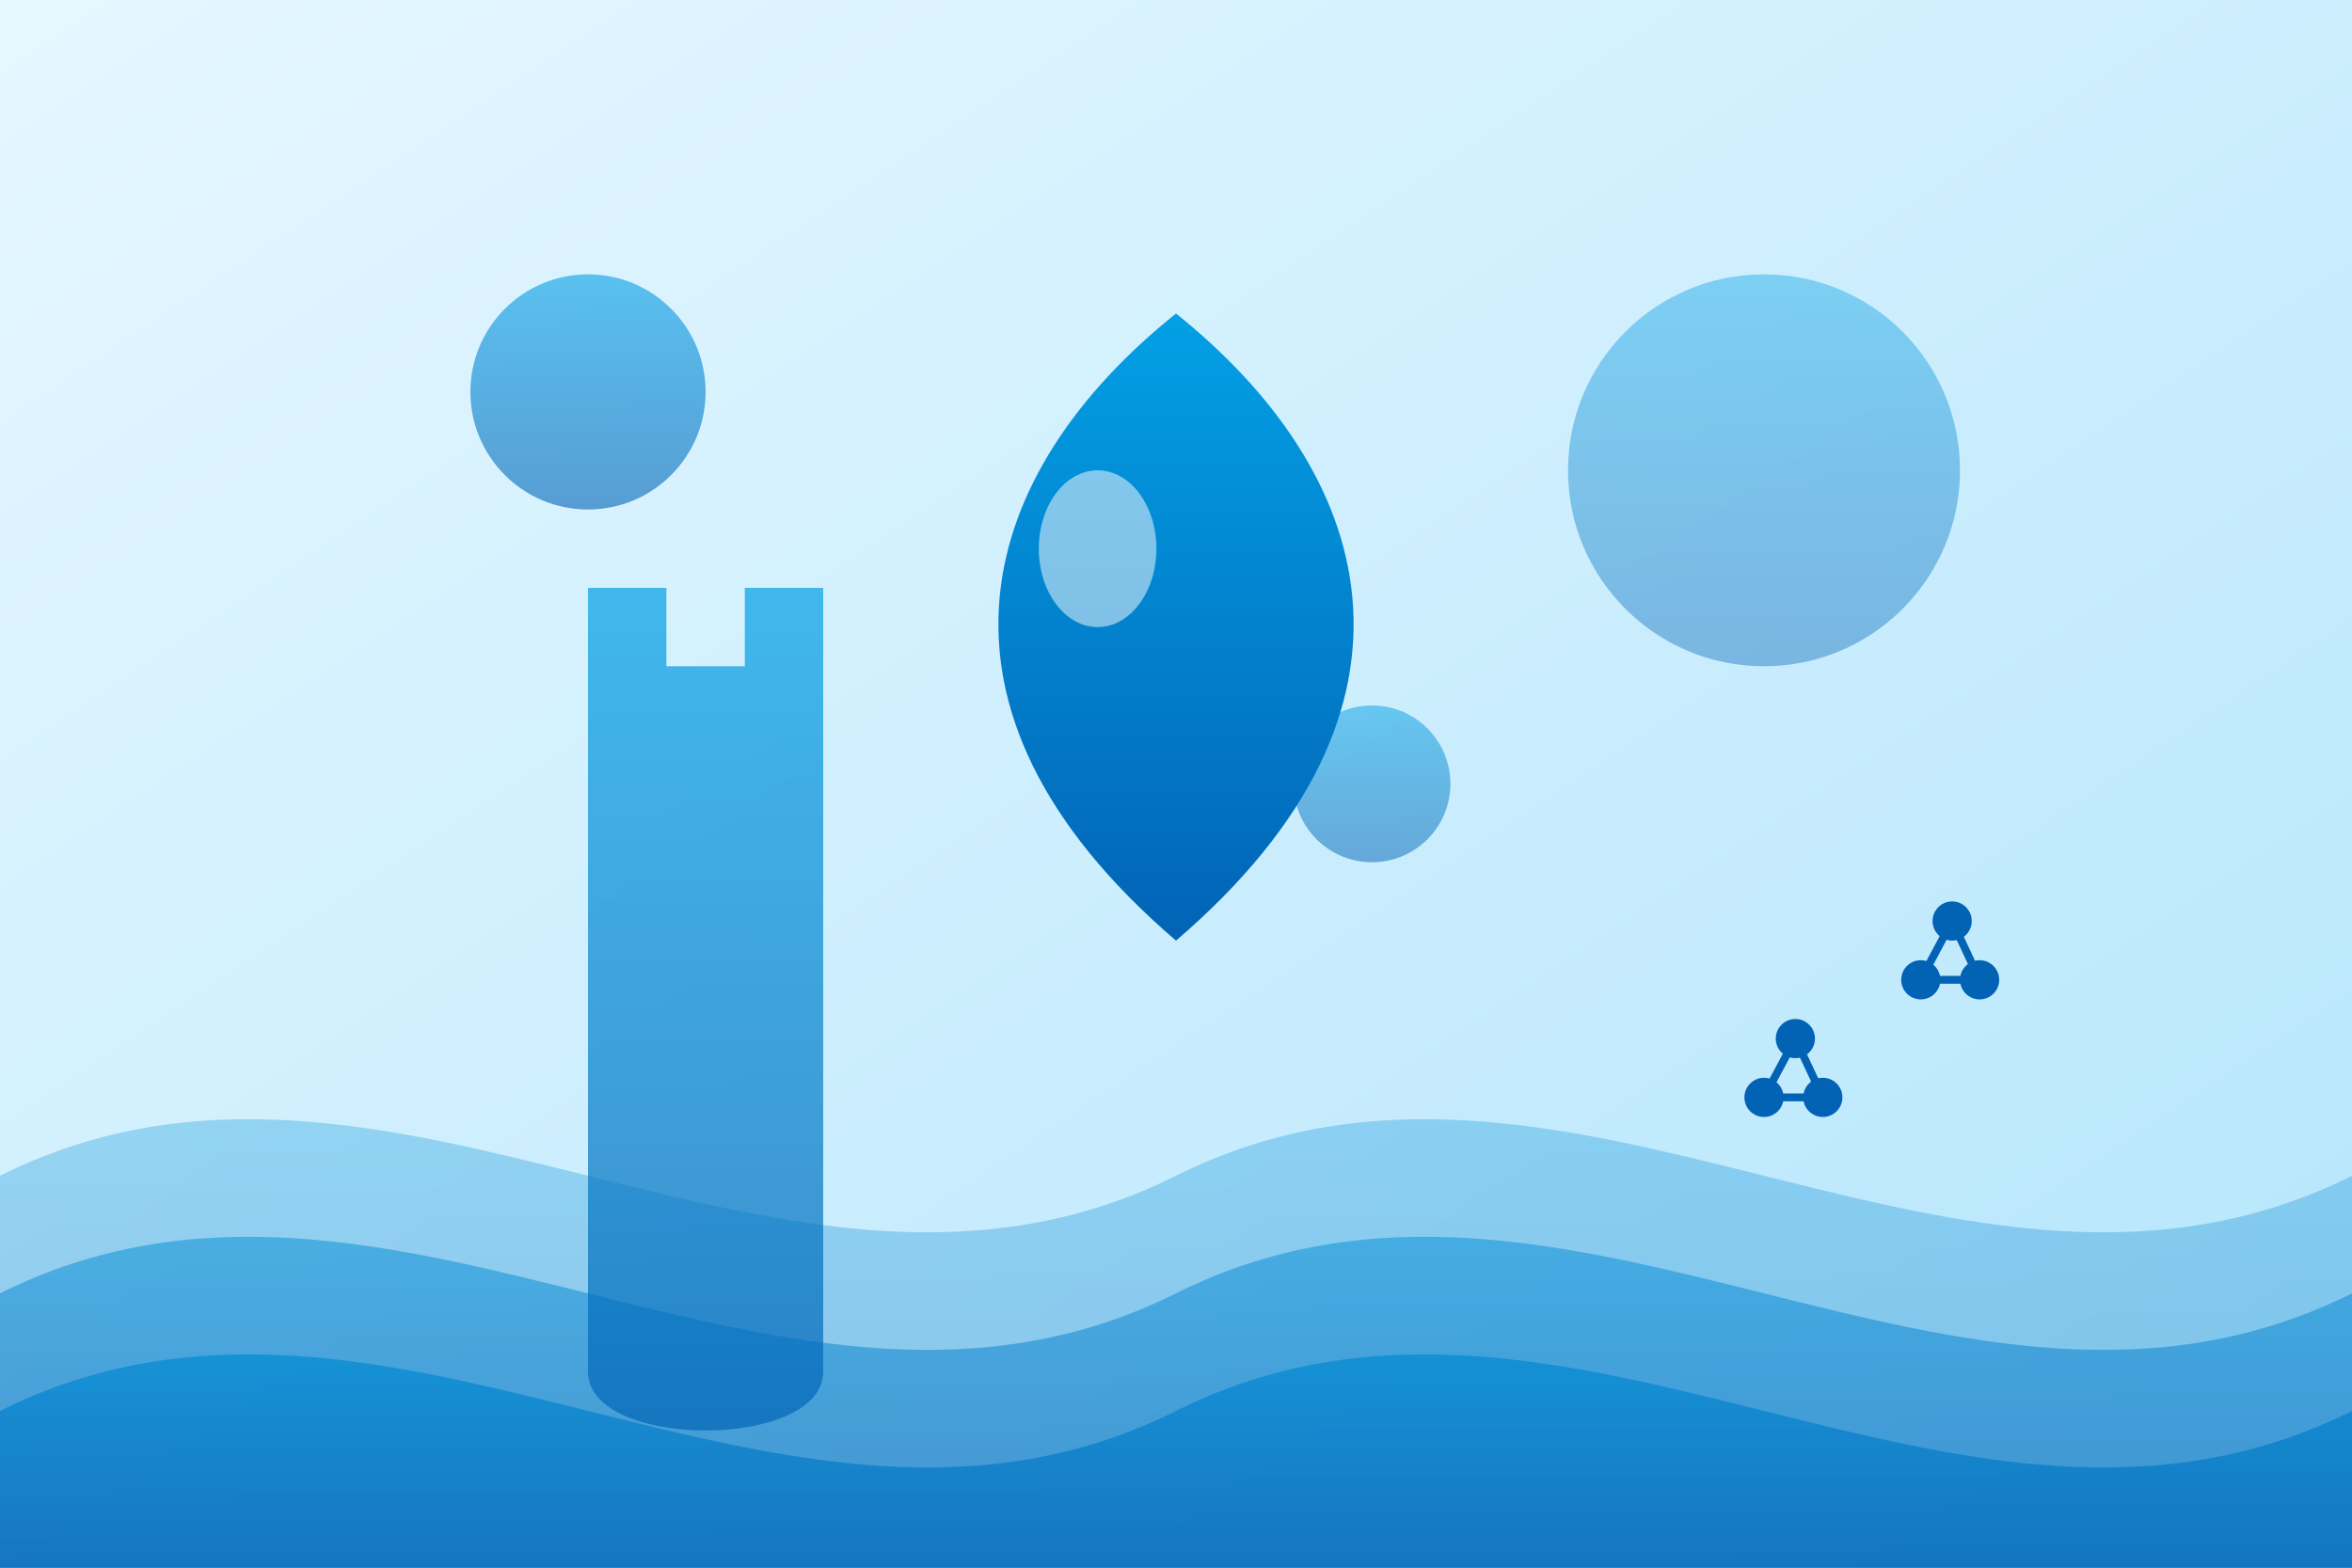
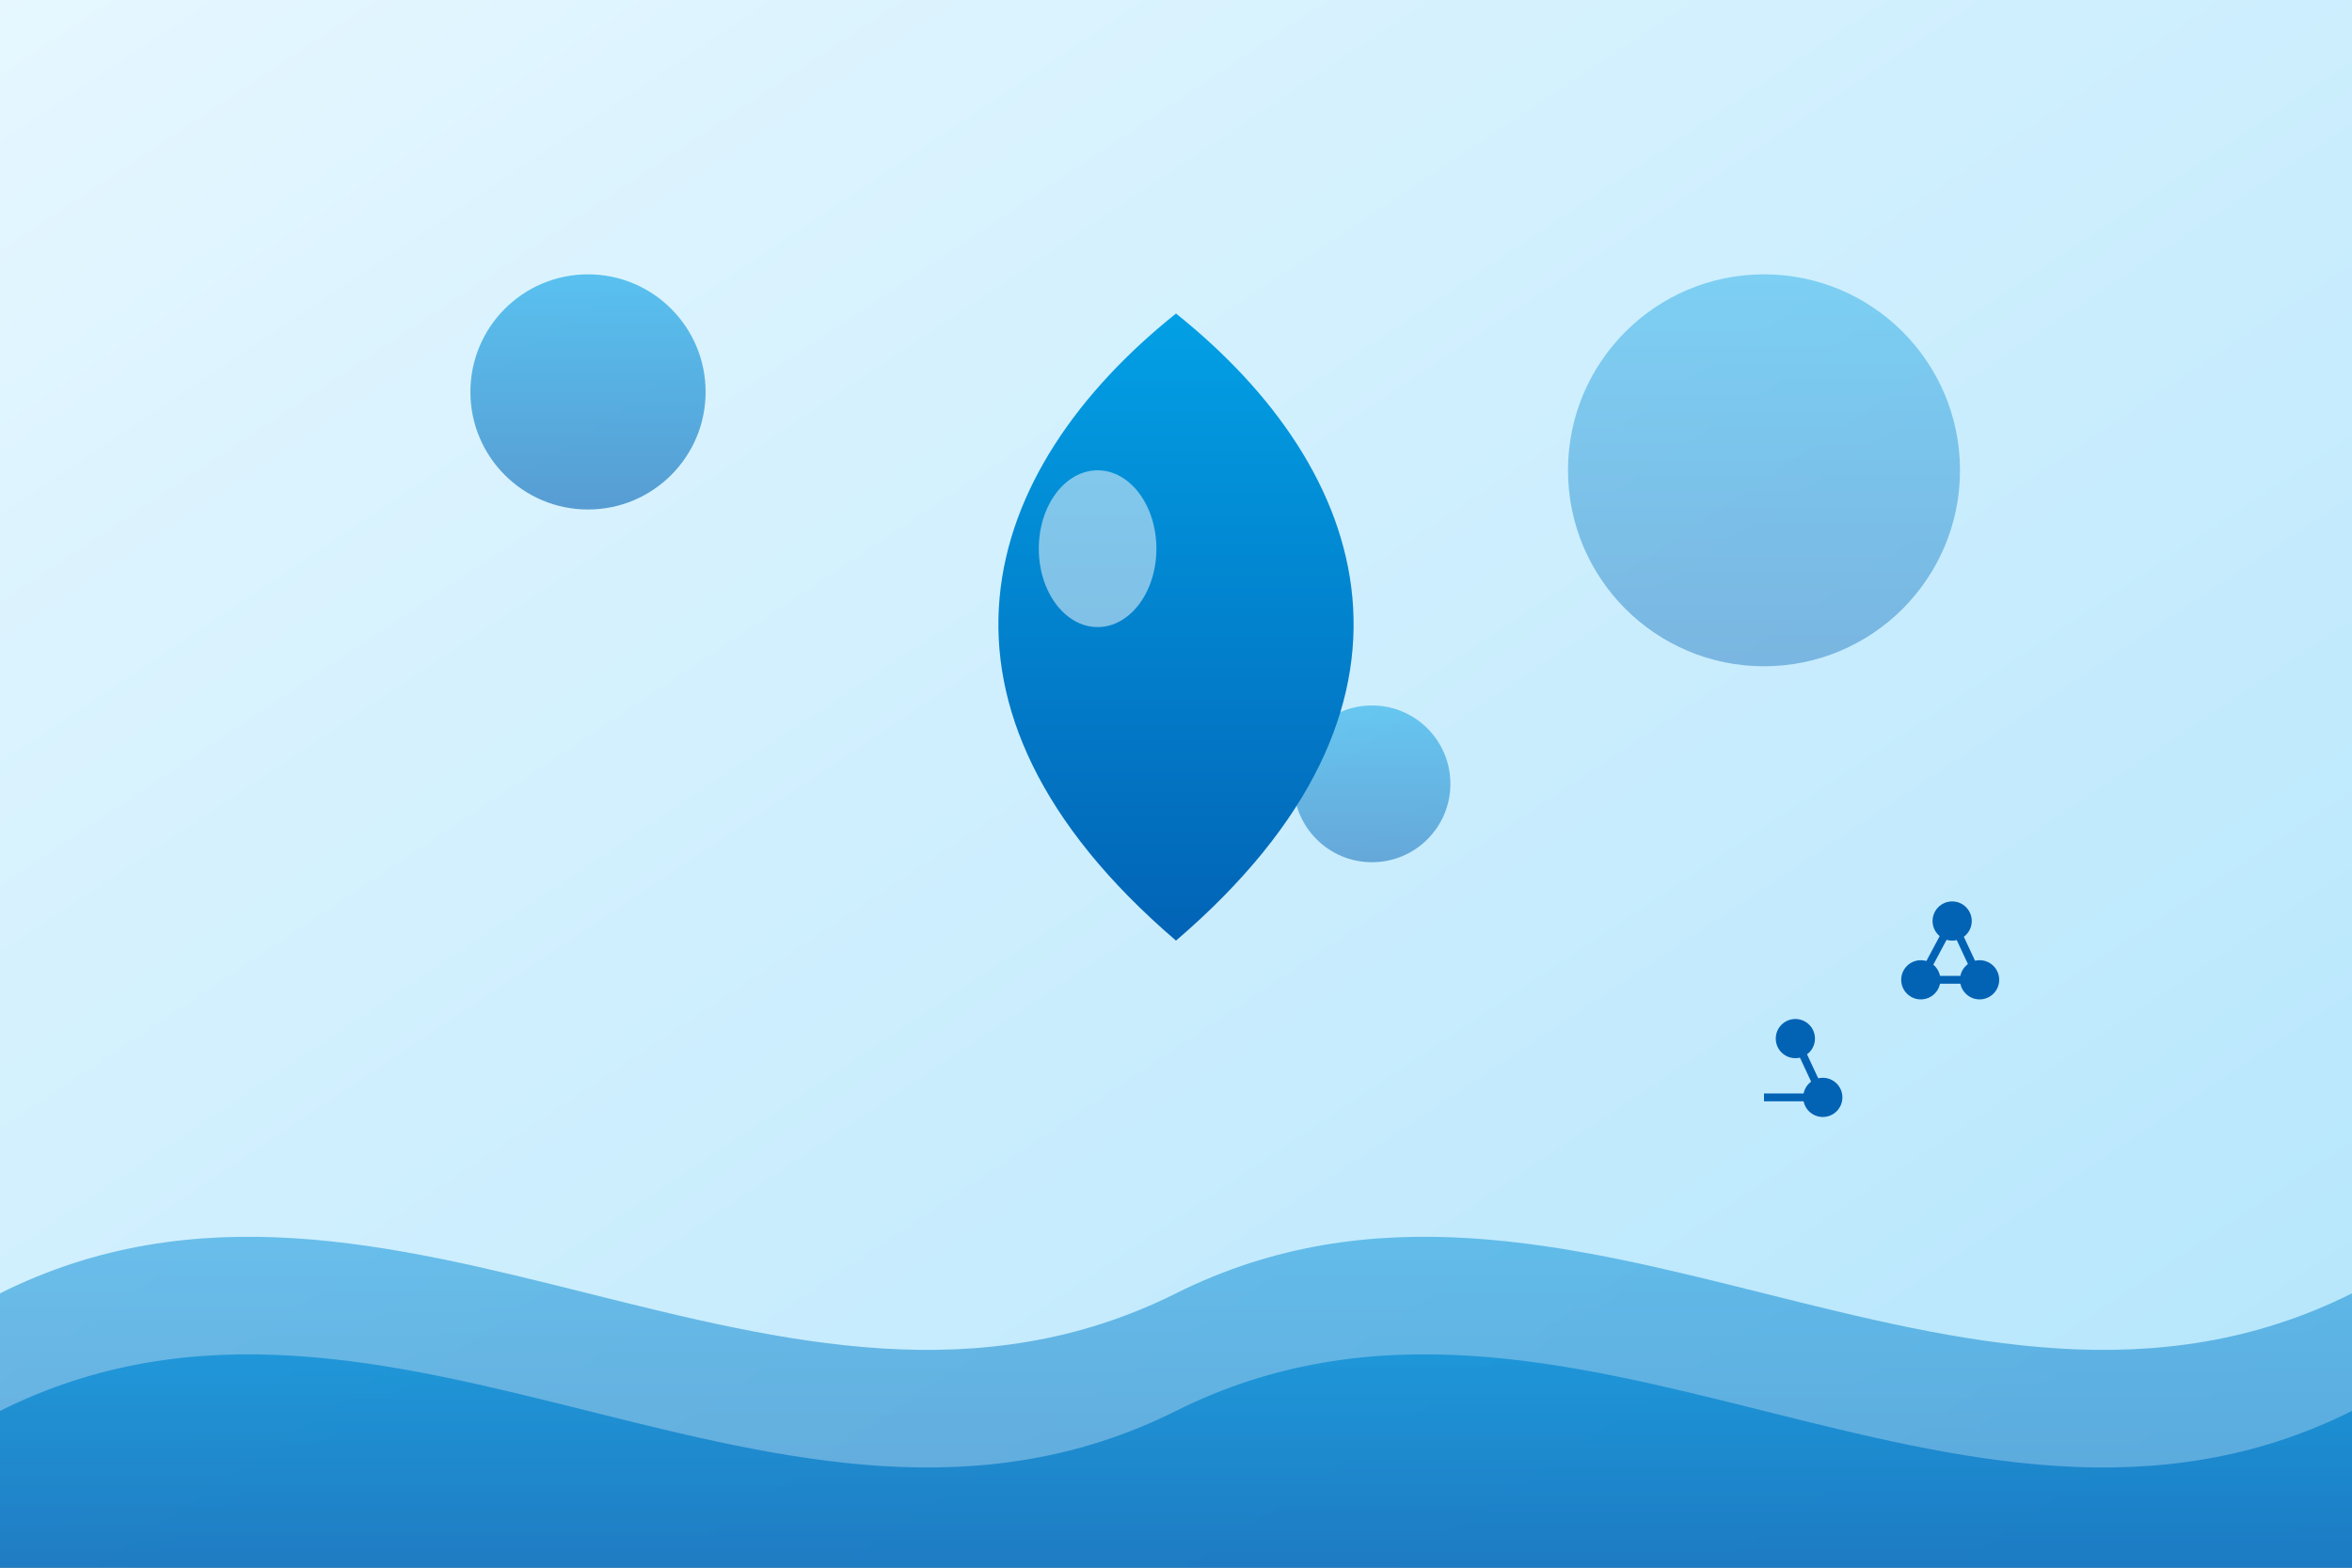
<svg xmlns="http://www.w3.org/2000/svg" width="600" height="400" viewBox="0 0 600 400">
  <rect x="0" y="0" width="600" height="400" fill="#333333" stroke="none" />
  <defs>
    <linearGradient id="blueGradient" x1="0%" y1="0%" x2="100%" y2="100%">
      <stop offset="0%" stop-color="#e6f7ff" />
      <stop offset="100%" stop-color="#b3e5fc" />
    </linearGradient>
    <linearGradient id="waterGradient" x1="0%" y1="0%" x2="0%" y2="100%">
      <stop offset="0%" stop-color="#02a0e5" />
      <stop offset="100%" stop-color="#0263b5" />
    </linearGradient>
  </defs>
  <rect x="0" y="0" width="600" height="400" fill="url(#blueGradient)" />
-   <path d="M0 300 C 100 250, 200 350, 300 300 C 400 250, 500 350, 600 300 L 600 400 L 0 400 Z" fill="url(#waterGradient)" opacity="0.3" />
  <path d="M0 330 C 100 280, 200 380, 300 330 C 400 280, 500 380, 600 330 L 600 400 L 0 400 Z" fill="url(#waterGradient)" opacity="0.5" />
  <path d="M0 360 C 100 310, 200 410, 300 360 C 400 310, 500 410, 600 360 L 600 400 L 0 400 Z" fill="url(#waterGradient)" opacity="0.7" />
  <circle cx="150" cy="100" r="30" fill="url(#waterGradient)" opacity="0.6" />
  <circle cx="450" cy="120" r="50" fill="url(#waterGradient)" opacity="0.4" />
  <circle cx="350" cy="200" r="20" fill="url(#waterGradient)" opacity="0.5" />
  <path d="M300 80 C 350 120, 370 180, 300 240 C 230 180, 250 120, 300 80" fill="url(#waterGradient)" />
  <ellipse cx="280" cy="140" rx="15" ry="20" fill="white" opacity="0.5" />
-   <path d="M150 150 L170 150 L170 170 L190 170 L190 150 L210 150 L210 350 C210 370, 150 370, 150 350 Z" fill="url(#waterGradient)" opacity="0.7" />
-   <circle cx="450" cy="280" r="5" fill="#0263b5" />
  <circle cx="465" cy="280" r="5" fill="#0263b5" />
  <line x1="450" y1="280" x2="465" y2="280" stroke="#0263b5" stroke-width="2" />
  <circle cx="458" cy="265" r="5" fill="#0263b5" />
-   <line x1="450" y1="280" x2="458" y2="265" stroke="#0263b5" stroke-width="2" />
  <line x1="465" y1="280" x2="458" y2="265" stroke="#0263b5" stroke-width="2" />
  <circle cx="490" cy="250" r="5" fill="#0263b5" />
  <circle cx="505" cy="250" r="5" fill="#0263b5" />
  <line x1="490" y1="250" x2="505" y2="250" stroke="#0263b5" stroke-width="2" />
  <circle cx="498" cy="235" r="5" fill="#0263b5" />
  <line x1="490" y1="250" x2="498" y2="235" stroke="#0263b5" stroke-width="2" />
  <line x1="505" y1="250" x2="498" y2="235" stroke="#0263b5" stroke-width="2" />
</svg>